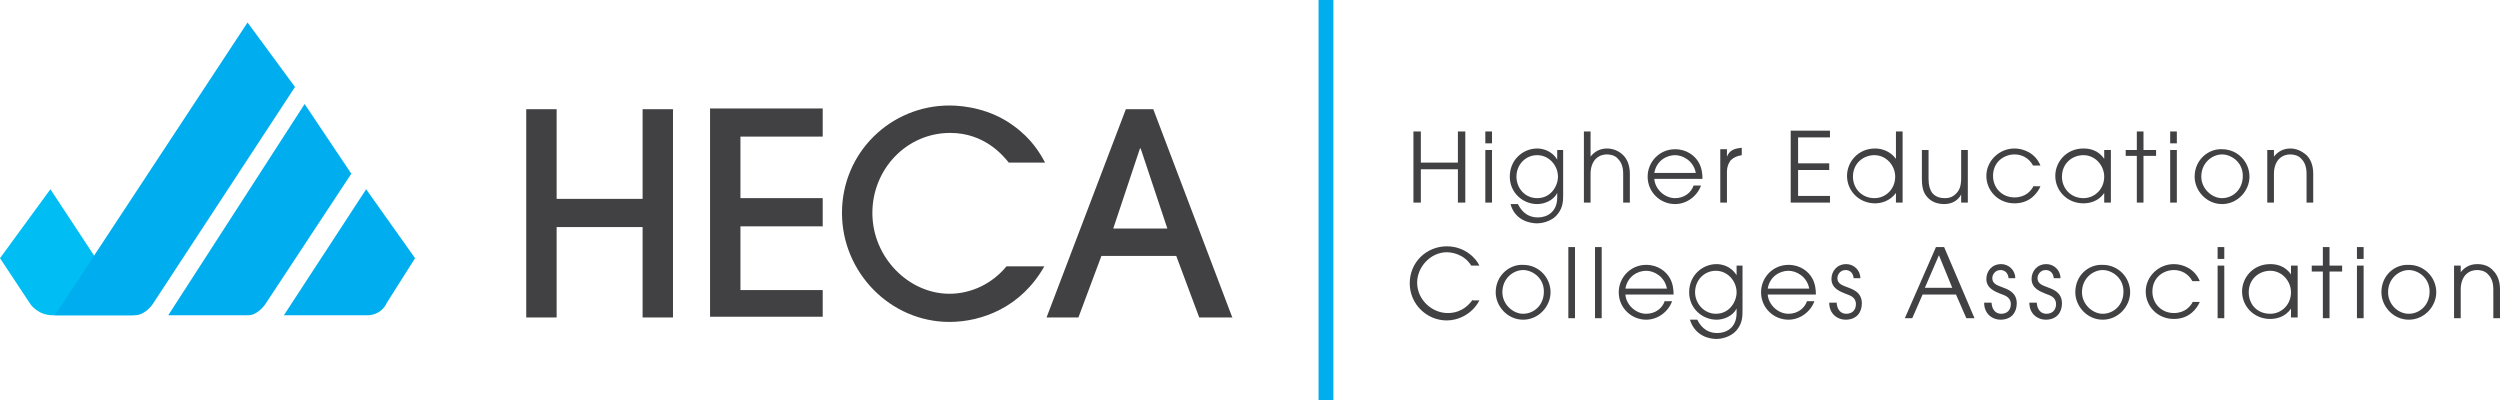
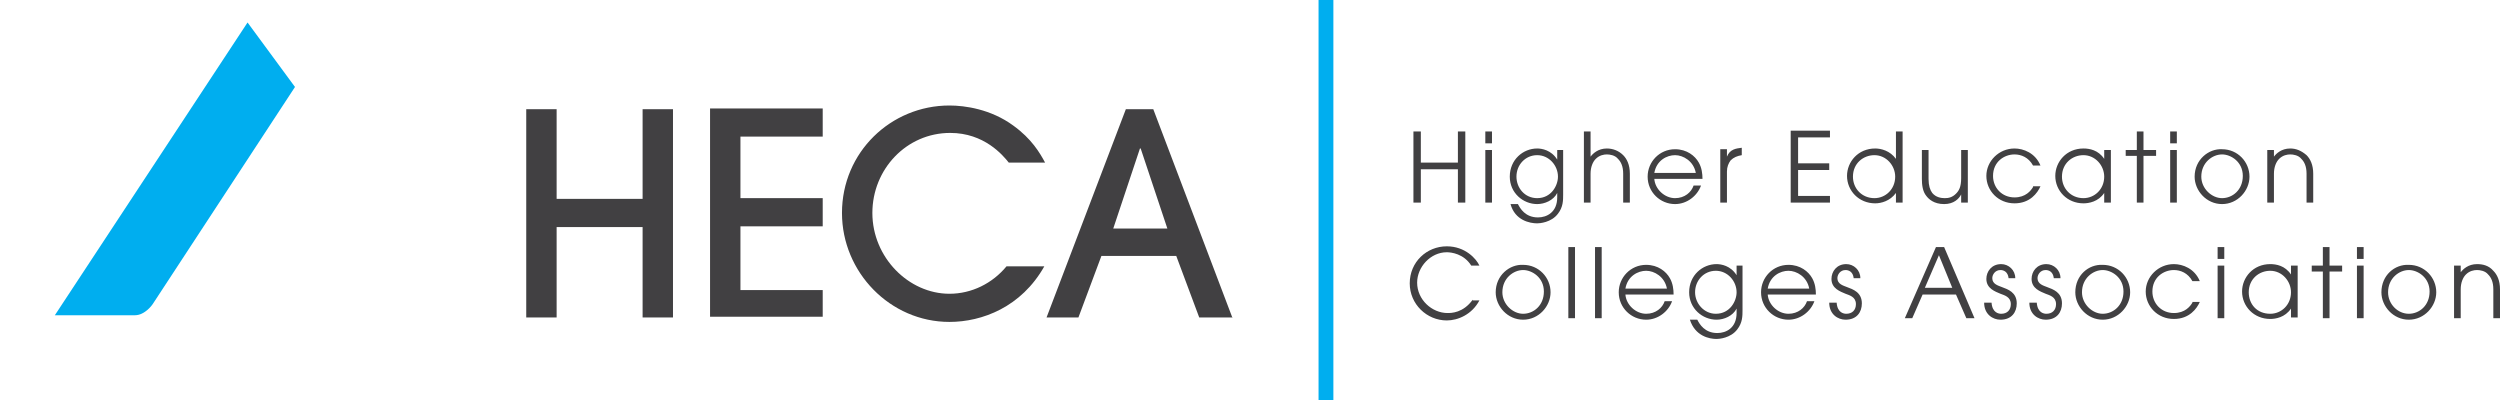
<svg xmlns="http://www.w3.org/2000/svg" width="250" height="40" viewBox="0 0 250 40" fill="none">
  <path d="M111.325 22.853L113.994 14.849H114.068L116.736 22.853H111.325ZM123.258 31.822L115.328 10.92H112.585L104.655 31.747H107.842L110.14 25.596H117.626L119.923 31.747H123.258V31.822ZM104.507 16.257C103.988 15.293 103.172 13.885 101.32 12.551C99.096 10.92 96.502 10.55 94.945 10.55C89.09 10.55 84.198 15.219 84.198 21.297C84.198 27.226 89.016 32.192 94.945 32.192C98.207 32.192 102.135 30.71 104.432 26.633H100.652C99.244 28.338 97.169 29.376 94.945 29.376C90.869 29.376 87.237 25.744 87.237 21.297C87.237 16.924 90.647 13.292 95.019 13.292C98.429 13.292 100.282 15.516 100.875 16.257H104.507ZM82.271 31.822V29.005H74.044V22.631H82.271V19.814H74.044V13.663H82.271V10.846H71.005V31.673H82.271V31.822ZM67.299 31.822V10.92H64.26V19.889H55.663V10.92H52.624V31.747H55.663V22.705H64.26V31.747H67.299V31.822Z" fill="#414042" />
  <path d="M226.727 20.26H227.394V17.369C227.394 16.702 227.616 16.183 227.913 15.887C228.283 15.516 228.728 15.442 229.024 15.442C229.321 15.442 229.84 15.516 230.136 15.887C230.433 16.183 230.655 16.628 230.655 17.369V20.26H231.322V17.369C231.322 16.48 231.026 15.887 230.655 15.516C230.136 15.071 229.617 14.849 229.024 14.849C228.135 14.849 227.616 15.368 227.394 15.664V14.997H226.727V20.26ZM220.13 17.665C220.13 16.257 221.242 15.442 222.206 15.442C223.095 15.442 224.281 16.183 224.281 17.591C224.281 19 223.243 19.815 222.206 19.815C221.168 19.815 220.13 18.851 220.13 17.665ZM219.463 17.665C219.463 19.074 220.649 20.408 222.206 20.408C223.762 20.408 224.948 19.074 224.948 17.665C224.948 16.183 223.762 14.923 222.206 14.923C220.871 14.849 219.463 15.961 219.463 17.665ZM217.017 14.33H217.684V13.144H217.017V14.33ZM217.017 20.26H217.684V14.997H217.017V20.26ZM213.682 20.26H214.349V15.59H215.609V14.997H214.349V13.144H213.682V14.997H212.57V15.59H213.682V20.26ZM206.196 17.665C206.196 16.331 207.234 15.516 208.345 15.516C209.531 15.516 210.421 16.554 210.421 17.665C210.421 18.925 209.457 19.815 208.345 19.815C207.085 19.815 206.196 18.851 206.196 17.665ZM211.088 14.997H210.421V15.887C209.828 14.997 208.938 14.849 208.345 14.849C206.641 14.849 205.529 16.183 205.529 17.591C205.529 19.074 206.715 20.334 208.345 20.334C208.864 20.334 209.828 20.186 210.421 19.296V20.26H211.088V14.997ZM203.305 18.703C203.083 19.074 202.564 19.741 201.452 19.741C200.192 19.741 199.303 18.777 199.303 17.591C199.303 16.183 200.415 15.442 201.452 15.442C202.12 15.442 202.861 15.738 203.305 16.554H204.047C203.528 15.294 202.342 14.849 201.452 14.849C199.896 14.849 198.636 16.109 198.636 17.591C198.636 19.074 199.822 20.334 201.452 20.334C203.009 20.334 203.75 19.296 204.047 18.629H203.305V18.703ZM196.783 14.997H196.116V17.814C196.116 18.703 195.894 19.074 195.597 19.37C195.227 19.741 194.856 19.815 194.485 19.815C194.115 19.815 193.596 19.741 193.225 19.296C193.003 19 192.855 18.555 192.855 17.888V14.997H192.188V17.888C192.188 18.481 192.262 19.148 192.632 19.593C192.855 19.889 193.374 20.408 194.411 20.408C195.375 20.408 195.894 19.889 196.116 19.444V20.26H196.783V14.997ZM185.295 17.665C185.295 16.331 186.332 15.516 187.444 15.516C188.63 15.516 189.519 16.554 189.519 17.665C189.519 18.925 188.556 19.815 187.444 19.815C186.184 19.815 185.295 18.851 185.295 17.665ZM190.261 13.144H189.594V15.887C189.001 15.071 188.111 14.849 187.518 14.849C185.814 14.849 184.702 16.183 184.702 17.591C184.702 19.074 185.888 20.334 187.518 20.334C188.111 20.334 189.001 20.111 189.594 19.296V20.26H190.261V13.144ZM179.069 20.26H182.997V19.593H179.81V16.998H182.923V16.331H179.81V13.737H182.997V13.07H179.069V20.26ZM172.028 20.26H172.695V17.147C172.695 16.702 172.843 16.331 173.065 16.035C173.362 15.738 173.732 15.59 174.177 15.516V14.775C173.584 14.849 172.991 14.923 172.695 15.664V14.923H172.028V20.26ZM165.431 17.295C165.653 16.035 166.691 15.516 167.506 15.516C168.322 15.516 169.359 16.109 169.582 17.295H165.431ZM170.249 17.888C170.249 17.369 170.175 16.776 169.878 16.257C169.508 15.59 168.692 14.923 167.506 14.923C165.95 14.923 164.764 16.183 164.764 17.665C164.764 19.222 166.024 20.408 167.506 20.408C168.692 20.408 169.73 19.593 170.101 18.555H169.359C169.137 19.222 168.47 19.815 167.506 19.815C166.469 19.815 165.505 18.925 165.431 17.888H170.249ZM158.39 20.26H159.057V17.369C159.057 16.702 159.279 16.183 159.576 15.887C159.946 15.516 160.391 15.442 160.688 15.442C160.984 15.442 161.503 15.516 161.799 15.887C162.096 16.183 162.318 16.628 162.318 17.369V20.26H162.985V17.369C162.985 16.48 162.689 15.887 162.318 15.516C161.873 15.071 161.281 14.849 160.688 14.849C159.798 14.849 159.279 15.368 159.057 15.664V13.144H158.39V20.26ZM151.645 17.665C151.645 16.48 152.535 15.516 153.72 15.516C154.906 15.516 155.796 16.554 155.796 17.665C155.796 18.555 155.129 19.815 153.72 19.815C152.46 19.815 151.645 18.777 151.645 17.665ZM156.389 14.997H155.722V15.961C155.129 14.997 154.165 14.849 153.72 14.849C152.312 14.849 150.978 15.961 150.978 17.665C150.978 19.296 152.312 20.408 153.72 20.408C154.462 20.408 155.351 20.037 155.722 19.296V19.741C155.722 21.223 154.684 21.742 153.795 21.742C152.535 21.742 152.016 20.852 151.793 20.408H151.052C151.497 22.038 152.979 22.335 153.72 22.335C153.943 22.335 155.129 22.261 155.796 21.371C156.315 20.704 156.315 20.037 156.315 19.444V14.997H156.389ZM148.532 14.33H149.199V13.144H148.532V14.33ZM148.532 20.26H149.199V14.997H148.532V20.26ZM141.343 20.26H142.084V16.924H145.79V20.26H146.531V13.144H145.79V16.257H142.084V13.144H141.343V20.26Z" fill="#414042" />
  <path d="M245.405 31.822H246.072V28.931C246.072 28.264 246.294 27.745 246.591 27.449C246.961 27.078 247.406 27.004 247.703 27.004C247.999 27.004 248.518 27.078 248.814 27.449C249.111 27.745 249.333 28.19 249.333 28.931V31.822H250V28.931C250 28.041 249.704 27.449 249.333 27.078C248.888 26.559 248.296 26.411 247.703 26.411C246.813 26.411 246.294 26.93 246.072 27.226V26.559H245.405V31.822ZM238.808 29.227C238.808 27.819 239.92 27.004 240.884 27.004C241.773 27.004 242.959 27.745 242.959 29.153C242.959 30.561 241.921 31.377 240.884 31.377C239.772 31.377 238.808 30.413 238.808 29.227ZM238.141 29.227C238.141 30.636 239.327 31.97 240.884 31.97C242.44 31.97 243.626 30.636 243.626 29.227C243.626 27.745 242.44 26.485 240.884 26.485C239.476 26.411 238.141 27.523 238.141 29.227ZM235.695 25.892H236.363V24.706H235.695V25.892ZM235.695 31.822H236.363V26.559H235.695V31.822ZM232.286 31.822H232.953V27.152H234.213V26.559H232.953V24.706H232.286V26.559H231.174V27.152H232.286V31.822ZM224.874 29.227C224.874 27.893 225.912 27.078 227.024 27.078C228.21 27.078 229.099 28.116 229.099 29.227C229.099 30.487 228.135 31.377 227.024 31.377C225.69 31.377 224.874 30.413 224.874 29.227ZM229.766 26.559H229.099V27.449C228.506 26.559 227.617 26.411 227.024 26.411C225.319 26.411 224.207 27.745 224.207 29.153C224.207 30.636 225.393 31.896 227.024 31.896C227.543 31.896 228.506 31.747 229.099 30.858V31.747H229.766V26.559ZM221.761 25.892H222.428V24.706H221.761V25.892ZM221.761 31.822H222.428V26.559H221.761V31.822ZM219.241 30.265C219.019 30.636 218.5 31.303 217.388 31.303C216.128 31.303 215.239 30.339 215.239 29.153C215.239 27.745 216.351 27.004 217.388 27.004C218.055 27.004 218.797 27.3 219.241 28.116H219.982C219.464 26.856 218.278 26.411 217.388 26.411C215.832 26.411 214.572 27.671 214.572 29.153C214.572 30.636 215.758 31.896 217.388 31.896C218.945 31.896 219.686 30.858 219.982 30.191H219.241V30.265ZM208.198 29.227C208.198 27.819 209.309 27.004 210.273 27.004C211.162 27.004 212.348 27.745 212.348 29.153C212.348 30.561 211.311 31.377 210.273 31.377C209.235 31.377 208.198 30.413 208.198 29.227ZM207.531 29.227C207.531 30.636 208.717 31.97 210.273 31.97C211.829 31.97 213.015 30.636 213.015 29.227C213.015 27.745 211.829 26.485 210.273 26.485C208.865 26.411 207.531 27.523 207.531 29.227ZM202.935 30.265C202.935 31.451 203.825 31.97 204.566 31.97C205.678 31.97 206.197 31.229 206.197 30.339C206.197 29.227 205.307 28.931 204.714 28.709C204.344 28.56 203.751 28.412 203.751 27.819C203.751 27.449 204.047 27.004 204.566 27.004C204.862 27.004 205.307 27.152 205.381 27.819H206.048C206.048 27.004 205.381 26.411 204.64 26.411C203.676 26.411 203.158 27.152 203.158 27.893C203.158 28.857 204.047 29.153 204.566 29.376C204.937 29.524 205.604 29.672 205.604 30.413C205.604 31.006 205.233 31.377 204.64 31.377C204.418 31.377 203.751 31.303 203.677 30.265H202.935ZM198.414 30.265C198.414 31.451 199.304 31.97 200.045 31.97C201.156 31.97 201.675 31.229 201.675 30.339C201.675 29.227 200.786 28.931 200.193 28.709C199.822 28.56 199.229 28.412 199.229 27.819C199.229 27.449 199.526 27.004 200.045 27.004C200.341 27.004 200.786 27.152 200.86 27.819H201.527C201.527 27.004 200.86 26.411 200.119 26.411C199.155 26.411 198.636 27.152 198.636 27.893C198.636 28.857 199.526 29.153 200.045 29.376C200.415 29.524 201.082 29.672 201.082 30.413C201.082 31.006 200.712 31.377 200.119 31.377C199.896 31.377 199.229 31.303 199.155 30.265H198.414ZM193.893 25.521L195.227 28.783H192.485L193.893 25.521ZM190.483 31.822H191.225L192.262 29.45H195.598L196.635 31.822H197.451L194.412 24.706H193.596L190.483 31.822ZM182.923 30.265C182.923 31.451 183.813 31.97 184.554 31.97C185.666 31.97 186.185 31.229 186.185 30.339C186.185 29.227 185.295 28.931 184.702 28.709C184.332 28.56 183.739 28.412 183.739 27.819C183.739 27.449 184.035 27.004 184.554 27.004C184.851 27.004 185.295 27.152 185.369 27.819H186.036C186.036 27.004 185.369 26.411 184.628 26.411C183.665 26.411 183.146 27.152 183.146 27.893C183.146 28.857 184.035 29.153 184.554 29.376C184.925 29.524 185.592 29.672 185.592 30.413C185.592 31.006 185.221 31.377 184.628 31.377C184.406 31.377 183.739 31.303 183.665 30.265H182.923ZM176.772 28.857C176.994 27.597 178.032 27.078 178.847 27.078C179.662 27.078 180.7 27.671 180.922 28.857H176.772ZM181.589 29.45C181.589 28.931 181.515 28.338 181.219 27.819C180.848 27.152 180.033 26.485 178.847 26.485C177.29 26.485 176.105 27.745 176.105 29.227C176.105 30.784 177.365 31.97 178.847 31.97C180.033 31.97 181.07 31.154 181.441 30.117H180.7C180.478 30.784 179.81 31.377 178.847 31.377C177.809 31.377 176.846 30.487 176.772 29.45H181.589ZM169.508 29.227C169.508 28.041 170.398 27.078 171.583 27.078C172.769 27.078 173.659 28.116 173.659 29.227C173.659 30.117 172.992 31.377 171.583 31.377C170.398 31.377 169.508 30.339 169.508 29.227ZM174.326 26.559H173.659V27.523C173.066 26.559 172.102 26.411 171.658 26.411C170.249 26.411 168.915 27.523 168.915 29.227C168.915 30.858 170.249 31.97 171.658 31.97C172.399 31.97 173.288 31.599 173.659 30.858V31.303C173.659 32.785 172.621 33.304 171.732 33.304C170.472 33.304 169.953 32.414 169.73 31.97H168.989C169.508 33.6 170.916 33.897 171.658 33.897C171.88 33.897 173.066 33.823 173.733 32.933C174.252 32.266 174.252 31.599 174.252 31.006V26.559H174.326ZM162.541 28.857C162.763 27.597 163.801 27.078 164.616 27.078C165.432 27.078 166.469 27.671 166.692 28.857H162.541ZM167.359 29.45C167.359 28.931 167.285 28.338 166.988 27.819C166.617 27.152 165.802 26.485 164.616 26.485C163.06 26.485 161.874 27.745 161.874 29.227C161.874 30.784 163.134 31.97 164.616 31.97C165.802 31.97 166.84 31.154 167.21 30.117H166.469C166.247 30.784 165.58 31.377 164.616 31.377C163.579 31.377 162.615 30.487 162.541 29.45H167.359ZM159.502 31.822H160.169V24.706H159.502V31.822ZM156.834 31.822H157.501V24.706H156.834V31.822ZM150.237 29.227C150.237 27.819 151.349 27.004 152.313 27.004C153.202 27.004 154.388 27.745 154.388 29.153C154.388 30.561 153.35 31.377 152.313 31.377C151.275 31.377 150.237 30.413 150.237 29.227ZM149.57 29.227C149.57 30.636 150.756 31.97 152.313 31.97C153.869 31.97 155.055 30.636 155.055 29.227C155.055 27.745 153.869 26.485 152.313 26.485C150.979 26.411 149.57 27.523 149.57 29.227ZM147.273 29.969C146.309 31.303 145.123 31.303 144.753 31.303C143.196 31.303 141.714 29.969 141.714 28.264C141.714 26.707 143.048 25.225 144.679 25.225C145.123 25.225 146.383 25.373 147.124 26.559H147.94C147.643 25.892 146.532 24.632 144.679 24.632C142.677 24.632 140.973 26.189 140.973 28.338C140.973 30.413 142.677 32.044 144.679 32.044C145.79 32.044 147.199 31.451 147.94 30.043H147.273V29.969Z" fill="#414042" />
  <path d="M131.855 -0.494V40.494C131.855 40.938 132.152 41.235 132.597 41.235C133.041 41.235 133.338 40.938 133.338 40.494V-0.494C133.338 -0.938 133.041 -1.235 132.597 -1.235C132.152 -1.235 131.855 -0.938 131.855 -0.494Z" fill="#00AEEF" />
-   <path d="M5.04 18.925L0 25.818L3.039 30.413C3.039 30.413 3.78 31.525 5.262 31.525C5.336 31.525 5.485 31.525 5.559 31.525H13.341L5.04 18.925Z" fill="#00BEF3" />
-   <path d="M35.131 17.369L26.534 30.413C26.534 30.413 25.793 31.525 24.829 31.525C23.791 31.525 16.824 31.525 16.824 31.525L30.462 10.402L35.131 17.369Z" fill="#00AEEF" />
-   <path d="M36.615 18.925L41.507 25.818L38.69 30.265C38.69 30.265 38.245 31.451 36.837 31.525H28.388L36.615 18.925Z" fill="#00AEEF" />
  <path d="M29.499 8.697L15.268 30.414C15.268 30.414 14.527 31.525 13.489 31.525C13.118 31.525 13.118 31.525 5.484 31.525L24.755 2.249L29.499 8.697Z" fill="#00AEEF" />
</svg>